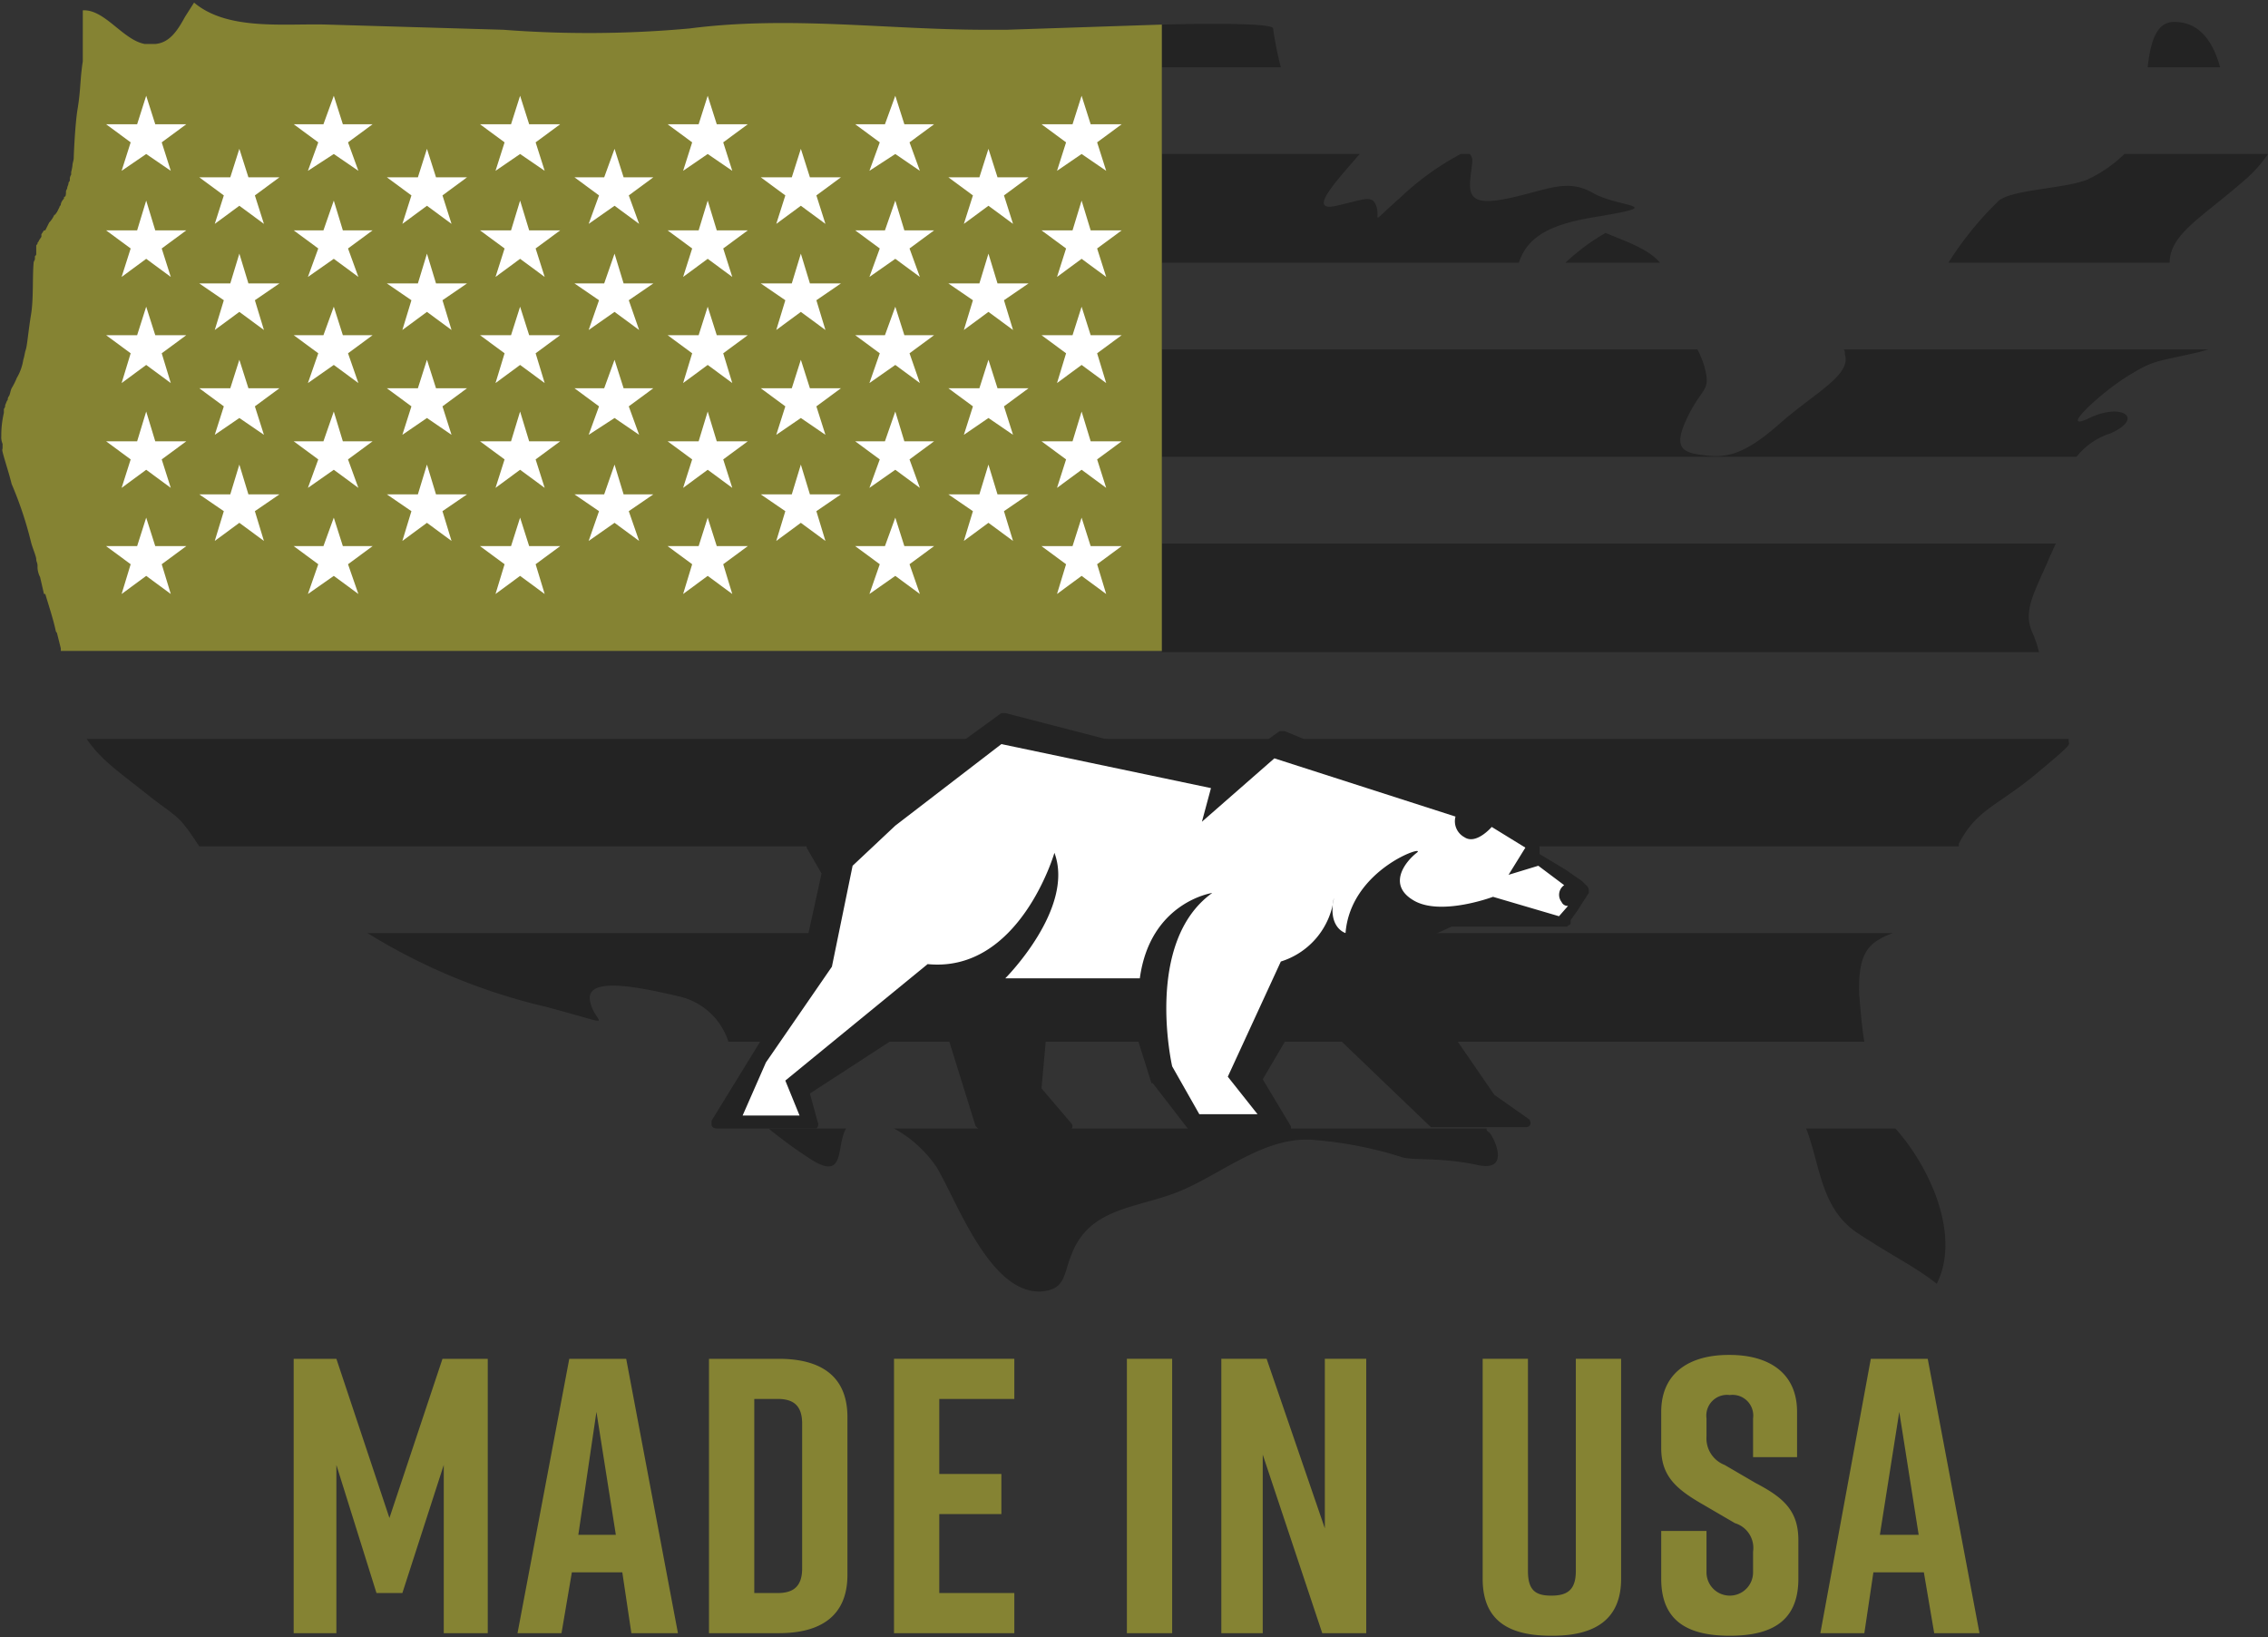
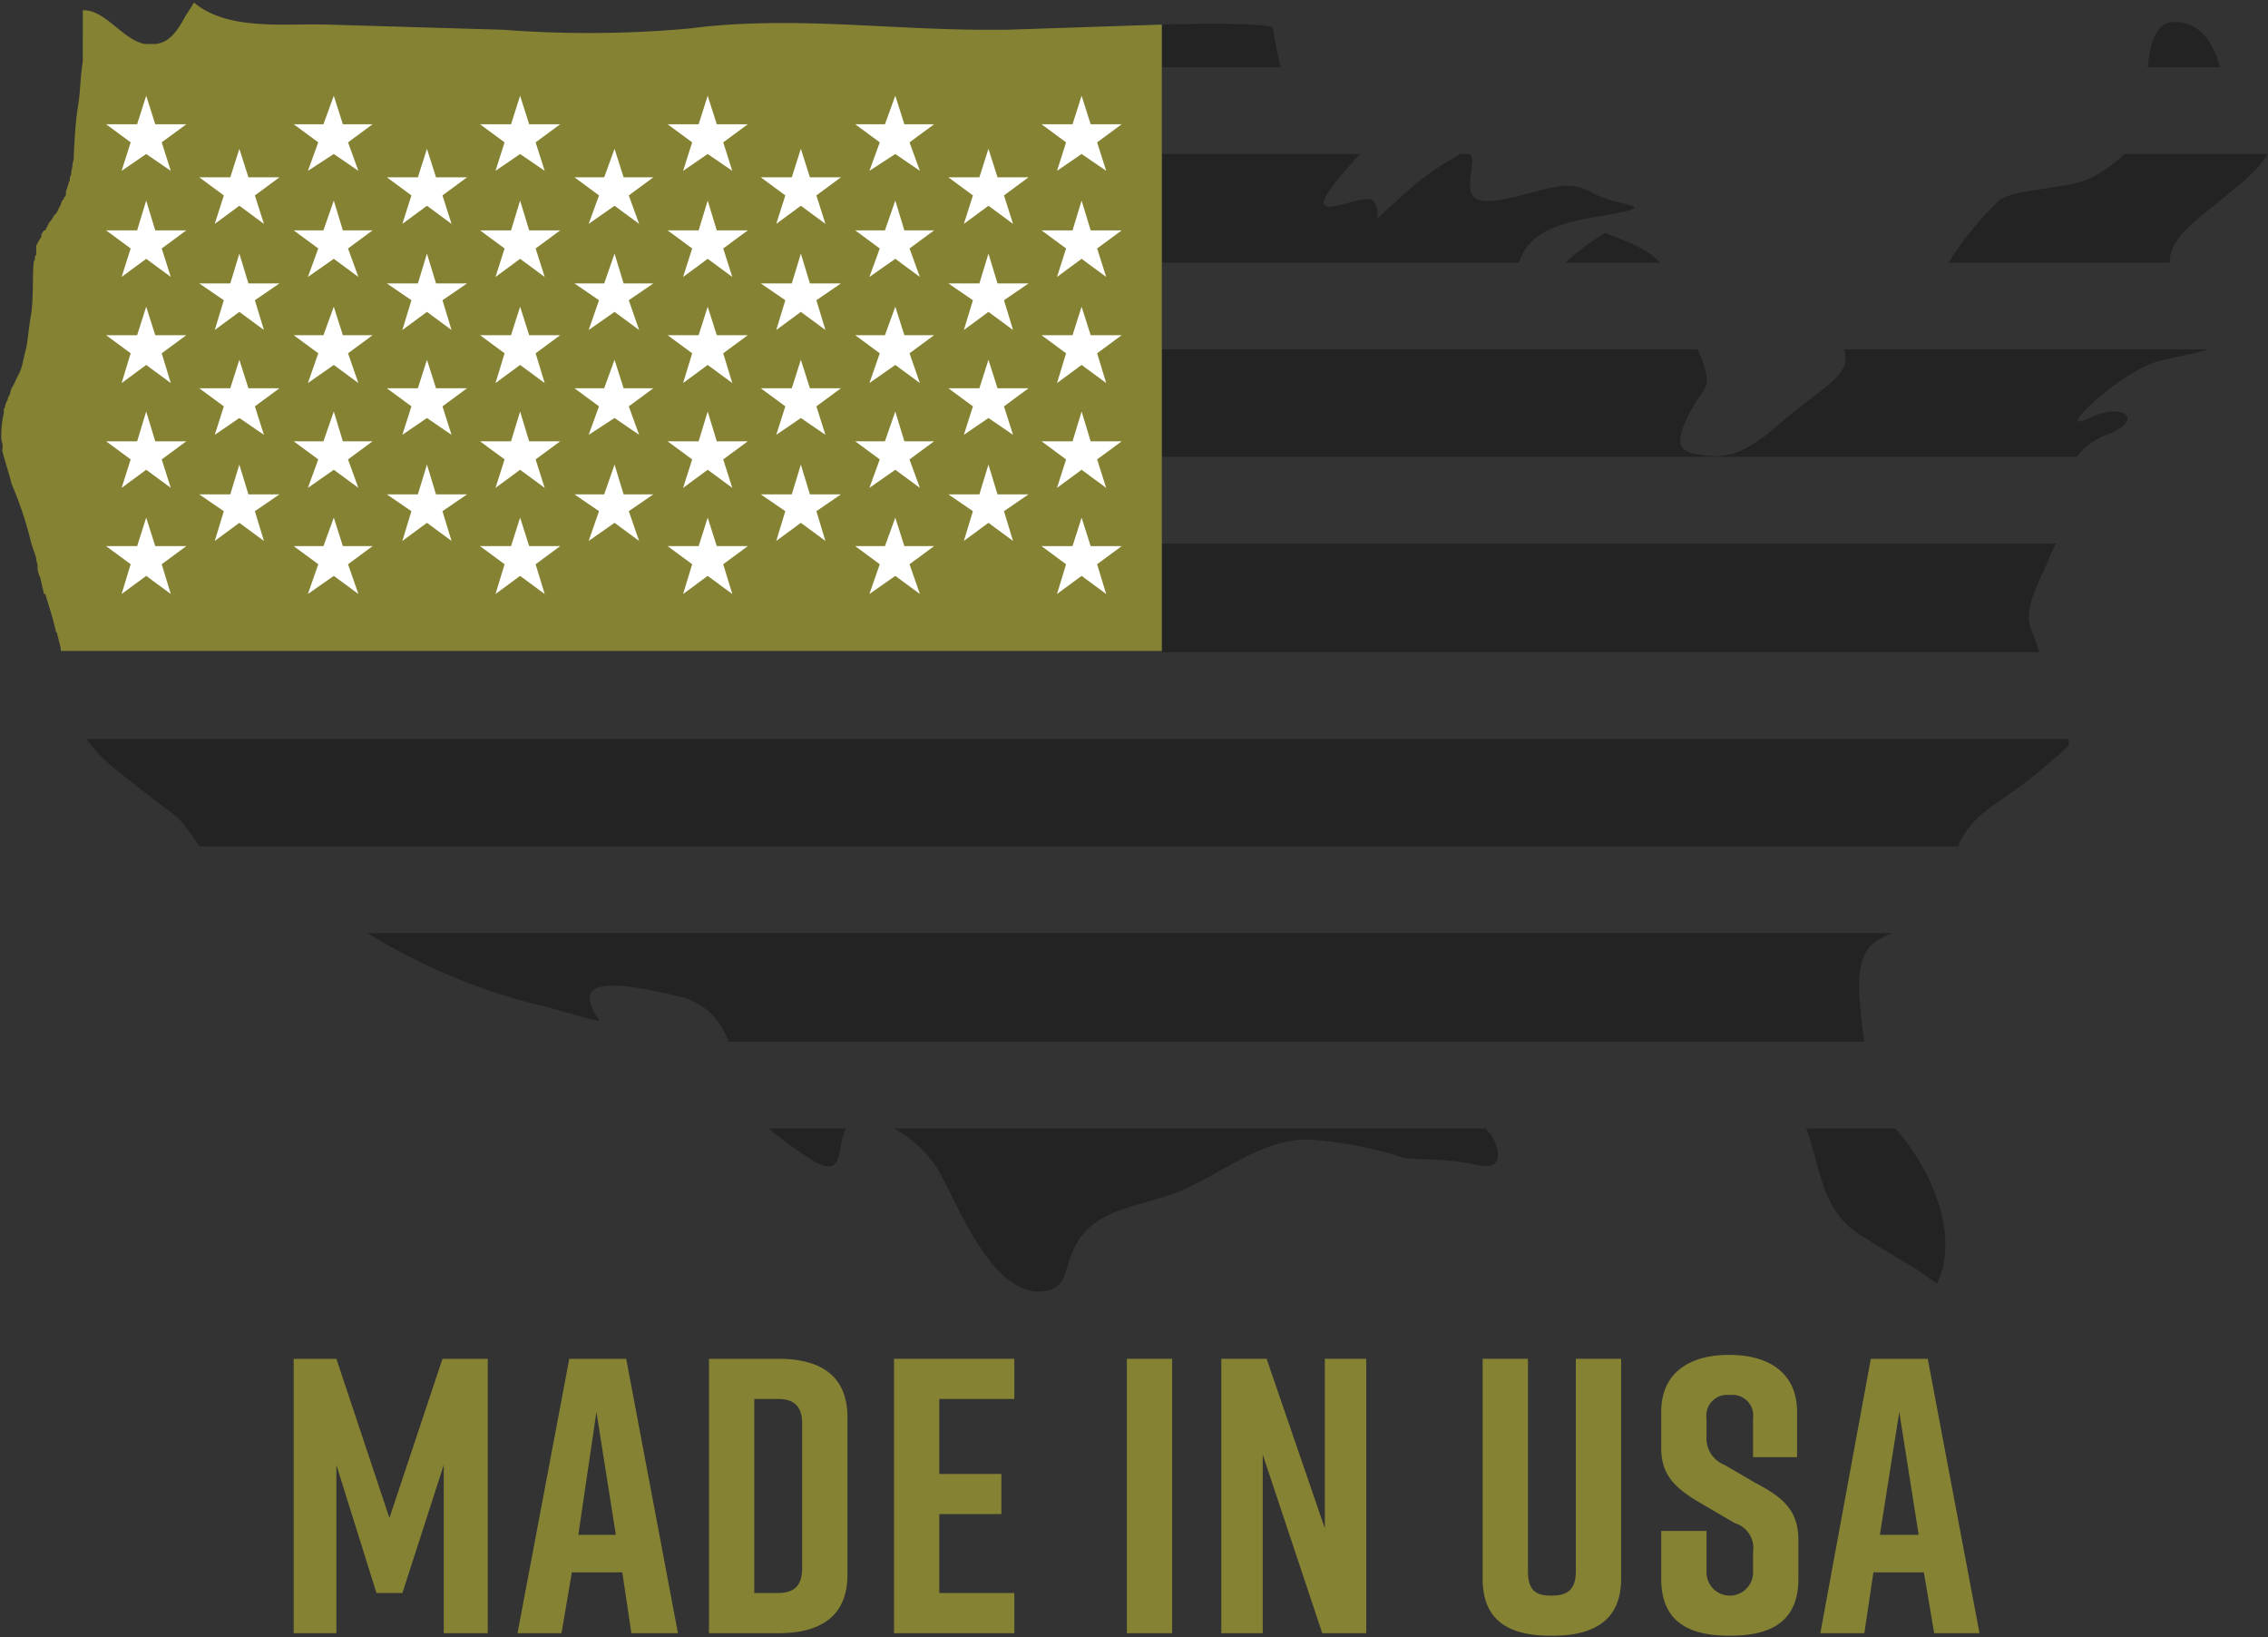
<svg xmlns="http://www.w3.org/2000/svg" viewBox="0 0 175.3 126.5">
  <rect x="0" y="0" width="175.3" height="126.5" fill="#333333" stroke="none" />
  <path d="M117.2 95.7c-2.9-.6-5-.3-5.8-.6a30.4 30.4 0 0 0-6.6-1.3c-3.8-.4-7.1 2.5-10.4 3.9s-7.1 1.2-8.5 5c-.6 1.4-.4 2.7-2.4 2.8-3.9.1-6.4-6.9-8-9.6a9.5 9.5 0 0 0-3.3-3H118c0 .1 0 .2.2.3s1.9 3.2-1 2.5Zm29.6-13.2c-.1-3.3.8-4 2.6-4.7H31.5a46.1 46.1 0 0 0 13.8 5.7c6 1.6 3.7 1.4 3.4-.5s3.9-1 6.9-.3a5.2 5.2 0 0 1 3.8 3.5h87.8c-.2-1.2-.3-2.5-.4-3.7Zm-4.1 10.4c1.1 2.8 1.1 6.2 4 8.1s4.3 2.5 6.1 3.9c1.9-3.8-.6-9.1-3.2-12ZM171 7.4c-1.3.1-1.7 1.7-1.9 3.5h5.6c-.5-1.8-1.5-3.6-3.7-3.5Zm-3.7 10.2a10.3 10.3 0 0 1-2.7 1.9c-1.6.8-6.2.8-7.1 1.8a25.5 25.5 0 0 0-3.8 4.7h17.1c0-2.2 2.5-3.5 5.7-6.3a10.3 10.3 0 0 0 1.9-2.1ZM9.8 62.8c1.1 1.6 2.3 2.4 4.7 4.3s2.3 1.4 4 4h136v-.2c1.4-2.7 3-2.9 6.1-5.5s2.3-2 2.4-2.6H9.8ZM124.1 26h7.3c-.9-1.1-2.8-1.7-4.2-2.3a16.2 16.2 0 0 0-3.1 2.3ZM65.8 95.3c2.7 1.7 1.9-1.1 2.7-2.4h-6a35.8 35.8 0 0 0 3.3 2.4Zm79.9-62.2c.5 1.6-2.4 3-5 5.3s-4 2.7-5.7 2.5-2.7-.4-1.5-2.9 1.9-2 1.3-4.1a7.3 7.3 0 0 0-.5-1.2H92.9V41h70.7a5.4 5.4 0 0 1 2.6-1.8c2.7-1.2.9-2.4-1.6-1.2s.8-1.9 2.9-3.2 2.1-1.1 5.6-1.9l.7-.2h-28.2c.1.1.1.2.1.4ZM101.5 7.9c0-.4-4.5-.4-8.6-.3v3.3h9.2a26.5 26.5 0 0 1-.6-3Zm24.7 14.6c6.1-1 2.1-.7 0-1.9s-3.7-.1-6.9.5-2.6-.9-2.4-2.9a.8.8 0 0 0-.2-.6h-.7a21.4 21.4 0 0 0-4.7 3.4c-2.4 2.1-1.5 1.7-1.8.7s-.9-.6-3.1-.1-.3-1.6 1.8-4H92.9V26h27.6c.7-2.2 2.8-3 5.7-3.5Zm34 32.1c-.8-1.7.2-3.2 1.3-5.8l.5-1.1H92.9v8.4h67.8a8.8 8.8 0 0 0-.5-1.5Z" transform="translate(-3.1 -5.7)" style="fill:#232323" />
  <path d="M37.3 110.7h3.5v21.2h-3.4v-13l-3.2 9.9h-2l-3.1-9.9v13h-3.3v-21.2h3.3l4.1 12.3Zm14.2 0 4 21.2h-3.6l-.7-4.7h-3.9l-.8 4.7h-3.4l4-21.2Zm-.8 13.6-1.5-9.5-1.4 9.5Zm17.9-9.1v12.2c0 3.2-2.1 4.5-5.3 4.5h-5.4v-21.2h5.4c3.2 0 5.3 1.3 5.3 4.5Zm-3.5.5c0-1.5-.8-1.9-1.9-1.9h-1.8v15h1.8c1.1 0 1.9-.4 1.9-1.9Zm10.6 7h4.8v-3.1h-4.8v-5.8h5.8v-3.1h-9.3v21.2h9.3v-3.1h-5.8Zm14.5 9.2h3.5v-21.2h-3.5Zm15.3-8.1-4.5-13.1h-3.5v21.2h3.2v-13.8l4.6 13.8h3.4v-21.2h-3.2Zm19.4 3.3c0 1.5-.7 1.9-1.9 1.9s-1.8-.4-1.8-1.9v-16.4h-3.5v17c0 3.3 2.1 4.4 5.3 4.4h.1c3.2 0 5.3-1.2 5.3-4.4v-17h-3.5Zm13.9-6.8-2.4-1.4a2.2 2.2 0 0 1-1.4-2.2v-1.4a1.6 1.6 0 0 1 1.8-1.8 1.6 1.6 0 0 1 1.8 1.8v3h3.4v-3.5c0-3.1-2.3-4.4-5.2-4.4h-.1c-2.9 0-5.2 1.3-5.2 4.4v2.8c0 2.2 1.2 3.2 3.3 4.4l2.4 1.4a2 2 0 0 1 1.4 2.2v1.6a1.8 1.8 0 1 1-3.6 0V124h-3.5v3.7c0 3.3 2.1 4.4 5.3 4.4 3.2 0 5.3-1.1 5.3-4.4v-3c0-2.3-1.2-3.3-3.3-4.4Zm13.3-9.6 4 21.2h-3.5l-.8-4.7h-3.9l-.7 4.7h-3.4l3.9-21.2Zm-.7 13.6-1.5-9.5-1.5 9.5ZM53.6 43.8l-1.9 1.4.8 2.2-1.9-1.3-1.9 1.3.7-2.2-1.9-1.4h2.3l.8-2.2.7 2.2ZM28.9 29.3l-.8 2.3h-2.3l1.9 1.4-.7 2.2 1.9-1.4 1.9 1.4L30 33l1.9-1.4h-2.3Zm21.7 4.1-.8 2.3h-2.3l1.9 1.3-.7 2.3 1.9-1.4 1.9 1.4-.8-2.3 1.9-1.3h-2.3Zm-14.5-8.1-.7 2.2H33l1.9 1.4-.7 2.2 1.9-1.4 1.9 1.4-.7-2.2 1.9-1.4h-2.4Zm-7.2-4.1-.8 2.2h-2.3l1.9 1.4-.7 2.3 1.9-1.4 1.9 1.4-.8-2.3 1.9-1.4h-2.3Zm0-8.2-.8 2.3h-2.3l1.9 1.4-.7 2.2 1.9-1.4 1.9 1.4-.8-2.2 1.9-1.4h-2.3Zm7.9 30.8-.7-2.2-.7 2.2H33l1.9 1.4-.7 2.2 1.9-1.3 1.9 1.3-.7-2.2 1.9-1.4Zm6.5-22.6-.7 2.2h-2.4l1.9 1.4-.7 2.3 1.9-1.4 1.9 1.4-.7-2.3 1.9-1.4h-2.3Zm0-8.2-.7 2.3h-2.4l1.9 1.4-.7 2.2 1.9-1.4 1.9 1.4-.7-2.2 1.9-1.4h-2.3Zm0 16.3-.7 2.3h-2.4l1.9 1.4-.7 2.2 1.9-1.4 1.9 1.4-.7-2.2 1.9-1.4h-2.3Zm.8 18.6-.8-2.2-.7 2.2h-2.4l1.9 1.4-.7 2.2 1.9-1.4 1.9 1.4-.7-2.2 1.9-1.4Zm-8-30.8-.7 2.3H33l1.9 1.3-.7 2.3 1.9-1.4L38 23l-.7-2.3 1.9-1.3h-2.4Zm7.2 20.4-.7 2.2h-2.4l1.9 1.4-.7 2.3 1.9-1.4 1.9 1.4-.7-2.3 1.9-1.4h-2.3Zm-7.2-4.1-.7 2.3H33l1.9 1.3-.7 2.3 1.9-1.4 1.9 1.4-.7-2.3 1.9-1.3h-2.4Zm-21.7-4.1-.7 2.3h-2.4l1.9 1.4-.7 2.2 1.9-1.4 1.9 1.4-.7-2.2 1.9-1.4h-2.4Zm0-8.1-.7 2.2h-2.4l1.9 1.4-.7 2.3 1.9-1.4 1.9 1.4-.7-2.3 1.9-1.4h-2.4Zm0-8.2-.7 2.3h-2.4l1.9 1.4-.7 2.2 1.9-1.4 1.9 1.4-.7-2.2 1.9-1.4h-2.4Zm0 24.5-.7 2.2h-2.4l1.9 1.4-.7 2.3 1.9-1.4 1.9 1.4-.7-2.3 1.9-1.4h-2.4Zm14.5 0-.8 2.2h-2.3l1.9 1.4-.7 2.3 1.9-1.4 1.9 1.4-.8-2.3 1.9-1.4h-2.3ZM15.1 47.9l-.7-2.2-.7 2.2h-2.4l1.9 1.4-.7 2.2 1.9-1.4 1.9 1.4-.7-2.2 1.9-1.4Zm6.5-30.8-.7 2.3h-2.4l2 1.3-.8 2.3 1.9-1.4 1.9 1.4-.7-2.3 1.9-1.3h-2.3Zm.8 26.7-.8-2.2-.7 2.2h-2.4l2 1.4-.8 2.2 1.9-1.3 1.9 1.3-.7-2.2 1.9-1.4Zm7.2 4.1-.7-2.2-.8 2.2h-2.3l1.9 1.4-.7 2.2 1.9-1.4 1.9 1.4-.8-2.2 1.9-1.4Zm-8-22.6-.7 2.2h-2.4l2 1.4-.8 2.2 1.9-1.4 1.9 1.4-.7-2.2 1.9-1.4h-2.3Zm0 8.1-.7 2.3h-2.4l2 1.3-.8 2.3 1.9-1.4 1.9 1.4-.7-2.3 1.9-1.3h-2.3Zm57.9 0-.7 2.3h-2.4l1.9 1.3-.7 2.3 1.9-1.4 1.9 1.4-.7-2.3 1.9-1.3h-2.4Zm0-8.1-.7 2.2h-2.4l1.9 1.4-.7 2.2 1.9-1.4 1.9 1.4-.7-2.2 1.9-1.4h-2.4Zm.7 18.5-.7-2.2-.7 2.2h-2.4l1.9 1.4-.7 2.2 1.9-1.3 1.9 1.3-.7-2.2 1.9-1.4Zm7.3 4.1-.8-2.2-.7 2.2h-2.4l1.9 1.4-.7 2.2 1.9-1.4 1.9 1.4-.7-2.2 1.9-1.4Zm-8-30.8-.7 2.3h-2.4l1.9 1.3-.7 2.3 1.9-1.4 1.9 1.4-.7-2.3 1.9-1.3h-2.4Zm-7.2 4.1-.8 2.2h-2.3l1.9 1.4-.7 2.3 1.9-1.4 1.9 1.4-.8-2.3 1.9-1.4H73Zm0 8.1-.8 2.3h-2.3l1.9 1.4-.7 2.2 1.9-1.4 1.9 1.4-.8-2.2 1.9-1.4H73Zm0-16.3-.8 2.3h-2.3l1.9 1.4-.7 2.2 1.9-1.4 1.9 1.4-.8-2.2 1.9-1.4H73Zm14.4 24.5-.7 2.2h-2.4l1.9 1.4-.7 2.3 1.9-1.4 1.9 1.4-.7-2.3 1.9-1.4h-2.3Zm0-24.5-.7 2.3h-2.4l1.9 1.4-.7 2.2 1.9-1.4 1.9 1.4-.7-2.2 1.9-1.4h-2.3Zm0 16.3-.7 2.3h-2.4l1.9 1.4-.7 2.2 1.9-1.4 1.9 1.4-.7-2.2 1.9-1.4h-2.3Zm0-8.1-.7 2.2h-2.4l1.9 1.4-.7 2.3 1.9-1.4 1.9 1.4-.7-2.3 1.9-1.4h-2.3ZM73 47.9l-.7-2.2-.8 2.2h-2.3l1.9 1.4-.7 2.2 1.9-1.4 1.9 1.4-.8-2.2 1.9-1.4Zm-14.5 0-.7-2.2-.7 2.2h-2.4l1.9 1.4-.7 2.2 1.9-1.4 1.9 1.4-.7-2.2 1.9-1.4Zm-.7-10.4-.7 2.2h-2.4l1.9 1.4-.7 2.3 1.9-1.4 1.9 1.4-.7-2.3 1.9-1.4h-2.4Zm0-8.2-.7 2.3h-2.4l1.9 1.4-.7 2.2 1.9-1.4 1.9 1.4L59 33l1.9-1.4h-2.4Zm0-8.1-.7 2.2h-2.4l1.9 1.4-.7 2.3 1.9-1.4 1.9 1.4-.7-2.3 1.9-1.4h-2.4Zm14.5 16.3-.8 2.2h-2.3l1.9 1.4-.7 2.3 1.9-1.4 1.9 1.4-.8-2.3 1.9-1.4H73ZM50.6 17.1l-.8 2.3h-2.3l1.9 1.3-.7 2.3 1.9-1.4 1.9 1.4-.8-2.3 1.9-1.3h-2.3Zm15.2 26.7-.8-2.2-.7 2.2h-2.4l1.9 1.4-.7 2.2 1.9-1.3 1.9 1.3-.7-2.2 1.9-1.4ZM65 17.1l-.7 2.3h-2.4l1.9 1.3-.7 2.3 1.9-1.4 1.9 1.4-.7-2.3 1.9-1.3h-2.3ZM57.8 13l-.7 2.3h-2.4l1.9 1.4-.7 2.2 1.9-1.4 1.9 1.4-.7-2.2 1.9-1.4h-2.4Zm-7.2 12.3-.8 2.2h-2.3l1.9 1.4-.7 2.2 1.9-1.4 1.9 1.4-.8-2.2 1.9-1.4h-2.3Zm14.4 0-.7 2.2h-2.4l1.9 1.4-.7 2.2 1.9-1.4 1.9 1.4-.7-2.2 1.9-1.4h-2.3Zm0 8.1-.7 2.3h-2.4l1.9 1.3-.7 2.3 1.9-1.4 1.9 1.4-.7-2.3 1.9-1.3h-2.3ZM92.9 7.6V56H7.8v-.2l-.3-1.2a.3.3 0 0 1-.1-.2c-.2-.9-.5-1.8-.8-2.8h-.1l-.3-1.3a1.9 1.9 0 0 1-.2-.7v-.2c0-.2-.1-.3-.1-.5s-.3-.9-.4-1.3A28.7 28.7 0 0 0 4 43.1c-.2-.8-.4-1.4-.6-2.1s-.1-.5-.1-.7V40a1.3 1.3 0 0 1-.1-.6v-.2a7.8 7.8 0 0 1 .2-1.6v-.3a.4.4 0 0 0 .1-.3c.1-.2.1-.3.2-.4a.4.4 0 0 1 .1-.3c.1-.2.1-.4.2-.6a5.9 5.9 0 0 0 .4-.8 3.9 3.9 0 0 0 .5-1.4c.1-.3.1-.5.2-.8s.2-1.5.4-2.7.1-2.9.2-4c0-.1.1-.2.1-.3v-.2c.1-.1.1-.1.1-.2v-.6c0-.1.1-.1.1-.2s.1-.1.1-.2l.2-.3v-.2l.2-.3h.1l.3-.6a2.1 2.1 0 0 0 .4-.6c.1 0 .1-.1.2-.2l.2-.4c0-.1.1-.1.1-.2s.1-.3.2-.4 0-.2.1-.2.1-.3.1-.4.1-.2.1-.3.1-.2.1-.4a.3.3 0 0 0 .1-.2.6.6 0 0 1 .1-.4V19a4.3 4.3 0 0 0 .1-.5c0-.2.1-.4.1-.6s.1-2.6.3-3.8.2-2 .3-2.9.1-.6.1-.9V6.5c1.7-.1 3.1 2.3 4.8 2.6h.8c1.1-.1 1.7-1 2.3-2.1l.7-1.1c2.6 2.2 7 1.6 10.3 1.7L42 8a86.5 86.5 0 0 0 14.4-.1c7.7-1 15.3.1 22.9.1h1.6ZM15.6 49.3l1.9-1.4h-2.4l-.7-2.2-.7 2.2h-2.4l1.9 1.4-.7 2.2 1.9-1.4 1.9 1.4Zm1.9-9.6h-2.4l-.7-2.2-.7 2.2h-2.4l1.9 1.4-.7 2.3 1.9-1.4 1.9 1.4-.7-2.3Zm0-8.1h-2.4l-.7-2.3-.7 2.3h-2.4l1.9 1.4-.7 2.2 1.9-1.4 1.9 1.4-.7-2.2Zm0-8.2h-2.4l-.7-2.2-.7 2.2h-2.4l1.9 1.4-.7 2.3 1.9-1.4 1.9 1.4-.7-2.3Zm0-8.1h-2.4l-.7-2.3-.7 2.3h-2.4l1.9 1.4-.7 2.2 1.9-1.4 1.9 1.4-.7-2.2Zm5.3 29.9 1.9-1.4h-2.3l-.8-2.2-.7 2.2h-2.4l2 1.4-.8 2.2 1.9-1.3 1.9 1.3Zm1.9-9.5h-2.3l-.8-2.3-.7 2.3h-2.4l2 1.3-.8 2.3 1.9-1.4 1.9 1.4-.7-2.3Zm0-8.2h-2.3l-.8-2.2-.7 2.2h-2.4l2 1.4-.8 2.2 1.9-1.4 1.9 1.4-.7-2.2Zm0-8.1h-2.3l-.8-2.3-.7 2.3h-2.4l2 1.3-.8 2.3 1.9-1.4 1.9 1.4-.7-2.3ZM30 49.3l1.9-1.4h-2.3l-.7-2.2-.8 2.2h-2.3l1.9 1.4-.7 2.2 1.9-1.4 1.9 1.4Zm1.9-9.6h-2.3l-.7-2.2-.8 2.2h-2.3l1.9 1.4-.7 2.3 1.9-1.4 1.9 1.4-.8-2.3Zm0-8.1h-2.3l-.7-2.3-.8 2.3h-2.3l1.9 1.4-.7 2.2 1.9-1.4 1.9 1.4L30 33Zm0-8.2h-2.3l-.7-2.2-.8 2.2h-2.3l1.9 1.4-.7 2.3 1.9-1.4 1.9 1.4-.8-2.3Zm0-8.1h-2.3l-.7-2.3-.8 2.3h-2.3l1.9 1.4-.7 2.2 1.9-1.4 1.9 1.4-.8-2.2Zm5.4 29.9 1.9-1.4h-2.4l-.7-2.2-.7 2.2H33l1.9 1.4-.7 2.2 1.9-1.3 1.9 1.3Zm1.9-9.5h-2.4l-.7-2.3-.7 2.3H33l1.9 1.3-.7 2.3 1.9-1.4 1.9 1.4-.7-2.3Zm0-8.2h-2.4l-.7-2.2-.7 2.2H33l1.9 1.4-.7 2.2 1.9-1.4 1.9 1.4-.7-2.2Zm0-8.1h-2.4l-.7-2.3-.7 2.3H33l1.9 1.3-.7 2.3 1.9-1.4L38 23l-.7-2.3Zm5.3 29.9 1.9-1.4h-2.3l-.8-2.2-.7 2.2h-2.4l1.9 1.4-.7 2.2 1.9-1.4 1.9 1.4Zm1.9-9.6h-2.3l-.8-2.2-.7 2.2h-2.4l1.9 1.4-.7 2.3 1.9-1.4 1.9 1.4-.7-2.3Zm0-8.1h-2.3l-.8-2.3-.7 2.3h-2.4l1.9 1.4-.7 2.2 1.9-1.4 1.9 1.4-.7-2.2Zm0-8.2h-2.3l-.8-2.2-.7 2.2h-2.4l1.9 1.4-.7 2.3 1.9-1.4 1.9 1.4-.7-2.3Zm0-8.1h-2.3l-.8-2.3-.7 2.3h-2.4l1.9 1.4-.7 2.2 1.9-1.4 1.9 1.4-.7-2.2Zm5.3 29.9 1.9-1.4h-2.3l-.7-2.2-.8 2.2h-2.3l1.9 1.4-.7 2.2 1.9-1.3 1.9 1.3Zm1.9-9.5h-2.3l-.7-2.3-.8 2.3h-2.3l1.9 1.3-.7 2.3 1.9-1.4 1.9 1.4-.8-2.3Zm0-8.2h-2.3l-.7-2.2-.8 2.2h-2.3l1.9 1.4-.7 2.2 1.9-1.4 1.9 1.4-.8-2.2Zm0-8.1h-2.3l-.7-2.3-.8 2.3h-2.3l1.9 1.3-.7 2.3 1.9-1.4 1.9 1.4-.8-2.3ZM59 49.3l1.9-1.4h-2.4l-.7-2.2-.7 2.2h-2.4l1.9 1.4-.7 2.2 1.9-1.4 1.9 1.4Zm1.9-9.6h-2.4l-.7-2.2-.7 2.2h-2.4l1.9 1.4-.7 2.3 1.9-1.4 1.9 1.4-.7-2.3Zm0-8.1h-2.4l-.7-2.3-.7 2.3h-2.4l1.9 1.4-.7 2.2 1.9-1.4 1.9 1.4L59 33Zm0-8.2h-2.4l-.7-2.2-.7 2.2h-2.4l1.9 1.4-.7 2.3 1.9-1.4 1.9 1.4-.7-2.3Zm0-8.1h-2.4l-.7-2.3-.7 2.3h-2.4l1.9 1.4-.7 2.2 1.9-1.4 1.9 1.4-.7-2.2Zm5.3 29.9 1.9-1.4h-2.3l-.8-2.2-.7 2.2h-2.4l1.9 1.4-.7 2.2 1.9-1.3 1.9 1.3Zm1.9-9.5h-2.3l-.8-2.3-.7 2.3h-2.4l1.9 1.3-.7 2.3 1.9-1.4 1.9 1.4-.7-2.3Zm0-8.2h-2.3l-.8-2.2-.7 2.2h-2.4l1.9 1.4-.7 2.2 1.9-1.4 1.9 1.4-.7-2.2Zm0-8.1h-2.3l-.8-2.3-.7 2.3h-2.4l1.9 1.3-.7 2.3 1.9-1.4 1.9 1.4-.7-2.3Zm5.3 29.9 1.9-1.4H73l-.7-2.2-.8 2.2h-2.3l1.9 1.4-.7 2.2 1.9-1.4 1.9 1.4Zm1.9-9.6H73l-.7-2.2-.8 2.2h-2.3l1.9 1.4-.7 2.3 1.9-1.4 1.9 1.4-.8-2.3Zm0-8.1H73l-.7-2.3-.8 2.3h-2.3l1.9 1.4-.7 2.2 1.9-1.4 1.9 1.4-.8-2.2Zm0-8.2H73l-.7-2.2-.8 2.2h-2.3l1.9 1.4-.7 2.3 1.9-1.4 1.9 1.4-.8-2.3Zm0-8.1H73l-.7-2.3-.8 2.3h-2.3l1.9 1.4-.7 2.2 1.9-1.4 1.9 1.4-.8-2.2Zm5.4 29.9 1.9-1.4h-2.4l-.7-2.2-.7 2.2h-2.4l1.9 1.4-.7 2.2 1.9-1.3 1.9 1.3Zm1.9-9.5h-2.4l-.7-2.3-.7 2.3h-2.4l1.9 1.3-.7 2.3 1.9-1.4 1.9 1.4-.7-2.3Zm0-8.2h-2.4l-.7-2.2-.7 2.2h-2.4l1.9 1.4-.7 2.2 1.9-1.4 1.9 1.4-.7-2.2Zm0-8.1h-2.4l-.7-2.3-.7 2.3h-2.4l1.9 1.3-.7 2.3 1.9-1.4 1.9 1.4-.7-2.3Zm5.3 29.9 1.9-1.4h-2.3l-.8-2.2-.7 2.2h-2.4l1.9 1.4-.7 2.2 1.9-1.4 1.9 1.4Zm1.9-9.6h-2.3l-.8-2.2-.7 2.2h-2.4l1.9 1.4-.7 2.3 1.9-1.4 1.9 1.4-.7-2.3Zm0-8.1h-2.3l-.8-2.3-.7 2.3h-2.4l1.9 1.4-.7 2.2 1.9-1.4 1.9 1.4-.7-2.2Zm0-8.2h-2.3l-.8-2.2-.7 2.2h-2.4l1.9 1.4-.7 2.3 1.9-1.4 1.9 1.4-.7-2.3Zm0-8.1h-2.3l-.8-2.3-.7 2.3h-2.4l1.9 1.4-.7 2.2 1.9-1.4 1.9 1.4-.7-2.2Z" transform="translate(-3.1 -5.7)" style="fill:#858333" />
  <path style="fill:#fff" d="m9.4 21.4 1.9-1.4 1.9 1.4-.7-2.2 1.9-1.4H12l-.7-2.3-.7 2.3H8.2l1.9 1.4-.7 2.2zM86.7 9.6h-2.4l-.7-2.2-.7 2.2h-2.4l1.9 1.4-.7 2.2 1.9-1.3 1.9 1.3-.7-2.2 1.9-1.4zm-25.5 4.1h-2.4l1.9 1.4-.7 2.2 1.9-1.4 1.9 1.4-.7-2.2 1.9-1.4h-2.4l-.7-2.2-.7 2.2zm14.5 0h-2.4l1.9 1.4-.7 2.2 1.9-1.4 1.9 1.4-.7-2.2 1.9-1.4h-2.4l-.7-2.2-.7 2.2zm-22.9 7.7 1.9-1.4 1.9 1.4-.7-2.2 1.9-1.4h-2.4l-.7-2.3-.7 2.3h-2.4l1.9 1.4-.7 2.2zm-21.7 4.1 1.9-1.4 1.9 1.4-.7-2.3 1.9-1.3h-2.4l-.7-2.3-.7 2.3h-2.4l1.9 1.3-.7 2.3zm26.7.4h-2.4l-.7-2.2-.7 2.2h-2.4l1.9 1.4-.7 2.3 1.9-1.4 1.9 1.4-.7-2.3 1.9-1.4zm-14.5 0h-2.4l-.7-2.2-.7 2.2h-2.4l1.9 1.4-.7 2.3 1.9-1.4 1.9 1.4-.7-2.3 1.9-1.4zm-5-4.5 1.9-1.4 1.9 1.4-.7-2.2 1.9-1.4h-2.4l-.7-2.3-.7 2.3h-2.4l1.9 1.4-.7 2.2zm8.4-7.7h-2.3l1.9 1.4-.8 2.2 2-1.4 1.9 1.4-.8-2.2 1.9-1.4h-2.3l-.7-2.2-.8 2.2zm-14.4 0h-2.4l1.9 1.4-.7 2.2 1.9-1.4 1.9 1.4-.7-2.2 1.9-1.4h-2.4l-.7-2.2-.7 2.2zM16.6 25.5l1.9-1.4 1.9 1.4-.7-2.3 1.9-1.3h-2.4l-.7-2.3-.7 2.3h-2.4l1.9 1.3-.7 2.3zm70.1.4h-2.4l-.7-2.2-.7 2.2h-2.4l1.9 1.4-.7 2.3 1.9-1.4 1.9 1.4-.7-2.3 1.9-1.4zm-14.5 0h-2.3l-.7-2.2-.8 2.2h-2.3l1.9 1.4-.8 2.3 2-1.4 1.9 1.4-.8-2.3 1.9-1.4zM42.1 37.7l-.7-2.2 1.9-1.4h-2.4l-.7-2.3-.7 2.3h-2.4l1.9 1.4-.7 2.2 1.9-1.4 1.9 1.4zm6.1.5-.7-2.3-.8 2.3h-2.3l1.9 1.3-.8 2.3 2-1.4 1.9 1.4-.8-2.3 1.9-1.3h-2.3zm8.4-.5-.7-2.2 1.9-1.4h-2.4l-.7-2.3-.7 2.3h-2.4l1.9 1.4-.7 2.2 1.9-1.4 1.9 1.4zm-45.3-1.4 1.9 1.4-.7-2.2 1.9-1.4H12l-.7-2.3-.7 2.3H8.2l1.9 1.4-.7 2.2 1.9-1.4zm51.3 1.9-.7-2.3-.7 2.3h-2.4l1.9 1.3-.7 2.3 1.9-1.4 1.9 1.4-.7-2.3 1.9-1.3h-2.4zm-34.9-.5-.8-2.2 1.9-1.4h-2.3l-.7-2.3-.8 2.3h-2.3l1.9 1.4-.8 2.2 2-1.4 1.9 1.4zm6 .5-.7-2.3-.7 2.3h-2.4l1.9 1.3-.7 2.3 1.9-1.4 1.9 1.4-.7-2.3 1.9-1.3h-2.4zm-17.1 3.6 1.9-1.4 1.9 1.4-.7-2.3 1.9-1.3h-2.4l-.7-2.3-.7 2.3h-2.4l1.9 1.3-.7 2.3zm60.5-3.6-.7-2.3-.7 2.3h-2.4l1.9 1.3-.7 2.3 1.9-1.4 1.9 1.4-.7-2.3 1.9-1.3h-2.4zm5.8 4h-2.4l1.9 1.4-.7 2.3 1.9-1.4 1.9 1.4-.7-2.3 1.9-1.4h-2.4l-.7-2.2-.7 2.2zm-10.7-8.1h-2.3l-.7-2.3-.8 2.3h-2.3l1.9 1.4-.8 2.2 2-1.4 1.9 1.4-.8-2.2 1.9-1.4zM38.3 13.2l1.9-1.3 1.9 1.3-.7-2.2 1.9-1.4h-2.4l-.7-2.2-.7 2.2h-2.4L39 11l-.7 2.2zm14.5 0 1.9-1.3 1.9 1.3-.7-2.2 1.9-1.4h-2.4l-.7-2.2-.7 2.2h-2.4l1.9 1.4-.7 2.2zm-29 0 2-1.3 1.9 1.3-.8-2.2 1.9-1.4h-2.3l-.7-2.2-.8 2.2h-2.3l1.9 1.4-.8 2.2zm-7.2 20.4 1.9-1.3 1.9 1.3-.7-2.2 1.9-1.4h-2.4l-.7-2.2-.7 2.2h-2.4l1.9 1.4-.7 2.2zM33.7 30l-.7-2.2-.7 2.2h-2.4l1.9 1.4-.7 2.2 1.9-1.3 1.9 1.3-.7-2.2 1.9-1.4h-2.4zm-9.9-.4 2-1.4 1.9 1.4-.8-2.3 1.9-1.4h-2.3l-.7-2.2-.8 2.2h-2.3l1.9 1.4-.8 2.3zm38.8.4-.7-2.2-.7 2.2h-2.4l1.9 1.4-.7 2.2 1.9-1.3 1.9 1.3-.7-2.2L65 30h-2.4zm-14.4 0-.7-2.2-.8 2.2h-2.3l1.9 1.4-.8 2.2 2-1.3 1.9 1.3-.8-2.2 1.9-1.4h-2.3zM28.8 17.8h-2.3l-.7-2.3-.8 2.3h-2.3l1.9 1.4-.8 2.2 2-1.4 1.9 1.4-.8-2.2 1.9-1.4zm32.4 4.1h-2.4l1.9 1.3-.7 2.3 1.9-1.4 1.9 1.4-.7-2.3 1.9-1.3h-2.4l-.7-2.3-.7 2.3zm6-8.7 2-1.3 1.9 1.3-.8-2.2 1.9-1.4h-2.3l-.7-2.2-.8 2.2h-2.3L68 11l-.8 2.2zm-20.5 8.7h-2.3l1.9 1.3-.8 2.3 2-1.4 1.9 1.4-.8-2.3 1.9-1.3h-2.3l-.7-2.3-.8 2.3zm29 0h-2.4l1.9 1.3-.7 2.3 1.9-1.4 1.9 1.4-.7-2.3 1.9-1.3h-2.4l-.7-2.3-.7 2.3zm-3.5-4.1h-2.3l-.7-2.3-.8 2.3h-2.3l1.9 1.4-.8 2.2 2-1.4 1.9 1.4-.8-2.2 1.9-1.4zm-55.6-.5 1.9-1.4 1.9 1.4-.7-2.2 1.9-1.4h-2.4l-.7-2.2-.7 2.2h-2.4l1.9 1.4-.7 2.2zm-7.2-4.1 1.9-1.3 1.9 1.3-.7-2.2 1.9-1.4H12l-.7-2.2-.7 2.2H8.2l1.9 1.4-.7 2.2zm0 16.4 1.9-1.4 1.9 1.4-.7-2.3 1.9-1.4H12l-.7-2.2-.7 2.2H8.2l1.9 1.4-.7 2.3zm67.7.4-.7-2.2-.7 2.2h-2.4l1.9 1.4-.7 2.2 1.9-1.3 1.9 1.3-.7-2.2 1.9-1.4h-2.4zm9.6-12.2h-2.4l-.7-2.3-.7 2.3h-2.4l1.9 1.4-.7 2.2 1.9-1.4 1.9 1.4-.7-2.2 1.9-1.4zm0 16.3h-2.4l-.7-2.3-.7 2.3h-2.4l1.9 1.4-.7 2.2 1.9-1.4 1.9 1.4-.7-2.2 1.9-1.4zm-16.8 8.1-.7-2.2-.8 2.2h-2.3l1.9 1.4-.8 2.3 2-1.4 1.9 1.4-.8-2.3 1.9-1.4h-2.3zm-14.5 0-.7-2.2-.7 2.2h-2.4l1.9 1.4-.7 2.3 1.9-1.4 1.9 1.4-.7-2.3 1.9-1.4h-2.4zm-28.9 0-.7-2.2-.8 2.2h-2.3l1.9 1.4-.8 2.3 2-1.4 1.9 1.4-.8-2.3 1.9-1.4h-2.3zm-14.5 0-.7-2.2-.7 2.2H8.2l1.9 1.4-.7 2.3 1.9-1.4 1.9 1.4-.7-2.3 1.9-1.4H12zm28.9 0-.7-2.2-.7 2.2h-2.4l1.9 1.4-.7 2.3 1.9-1.4 1.9 1.4-.7-2.3 1.9-1.4h-2.4z" />
-   <path d="m65.7 90.2.6 2.2a.4.4 0 0 1-.1.5h-7.7c-.2 0-.4-.1-.4-.3v-.3l6.7-10.9 1.8-8.2-1.1-1.9c-.1-.2-.1-.4.1-.5h.1l2.7-1.2 12.1-8.8h.3l17 4.4 4.2-3h.4l13.4 5.5c0-.1.8-1.4 1.6-1.3s1.3 1.4 1.3 1.8l1.6 1.1 1.1.7.3.2.3.4c0 .2.1.4.1.7v.4l2 1.2 1.3.9.4.4a.7.7 0 0 1 .1.5l-.9 1.4-.5.7v.3l-.3.2h-8.9l-1.1.5a4.6 4.6 0 0 0-2 3.2l6.4 9.3 2.7 1.9c.2.3.1.6-.3.6h-7.3l-9.7-9.3-3.3 5.6 2.1 3.5a.4.4 0 0 1 0 .5h-7.6l-.3-.2-2.7-3.5h-.1l-1.6-5.1h-6.4l-.5 5.5 2.3 2.7a.3.3 0 0 1-.1.5h-7l-.3-.3-2.8-9Z" transform="translate(-3.1 -5.7)" style="fill:#232323;fill-rule:evenodd" />
-   <path d="m118.4 69.6 2.6 1.6-1.3 2.1 2.3-.7 2 1.5a.9.9 0 0 0-.2 1.3.5.5 0 0 0 .5.3l-.7.8-5.1-1.5s-4 1.5-6.1.3-.7-3 .2-3.7-5.1 1.2-5.5 6.2c0 0-1.4-.4-.9-2.7a5.9 5.9 0 0 1-4.1 4.9L98 88.9l2.3 2.9h-4.5l-2.1-3.7s-2.2-9.6 3.1-13.4c0 0-4.8.7-5.6 6.6H80.8s5.4-5.4 3.8-9.7c0 0-2.7 9.3-9.8 8.6l-11 9 1.1 2.7h-4.4l1.8-4.1 5.1-7.4 1.6-7.8 3.3-3.1 8.2-6.3 16.2 3.4-.7 2.6 5.6-4.9 14 4.5a1.4 1.4 0 0 0 .7 1.6c.9.6 2.1-.8 2.1-.8Z" transform="translate(-3.1 -5.7)" style="fill:#fff;fill-rule:evenodd" />
</svg>